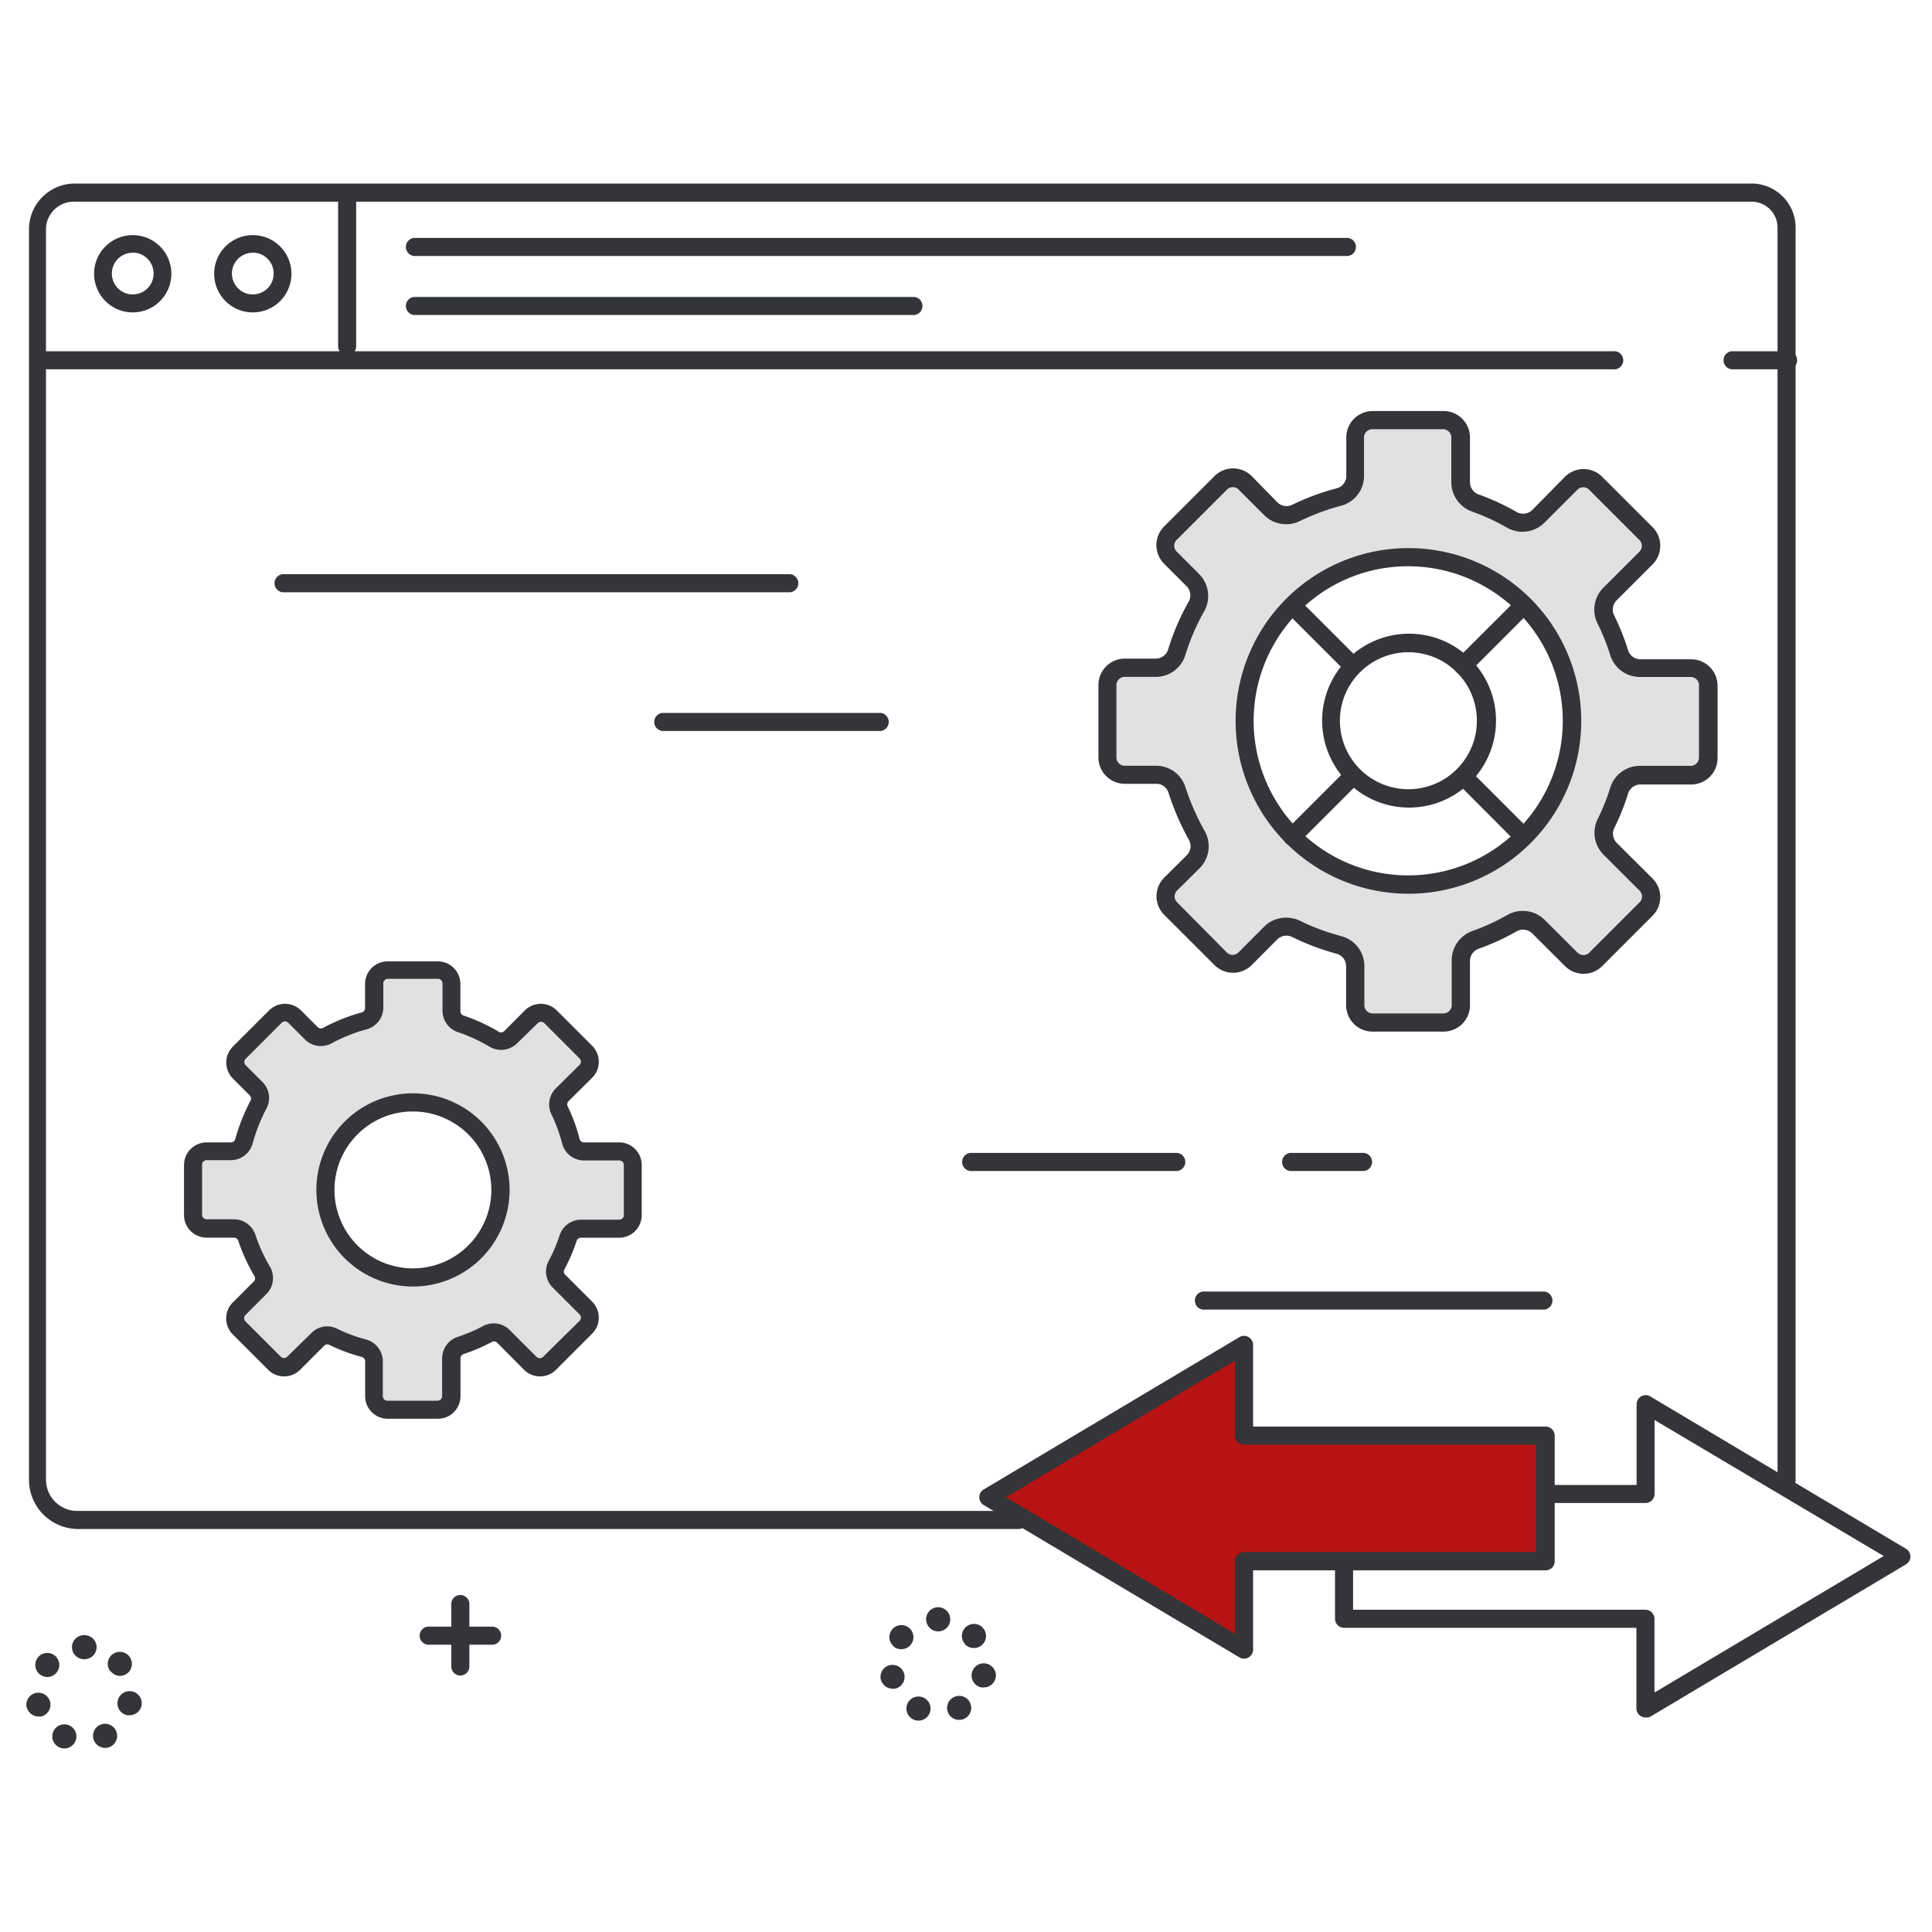
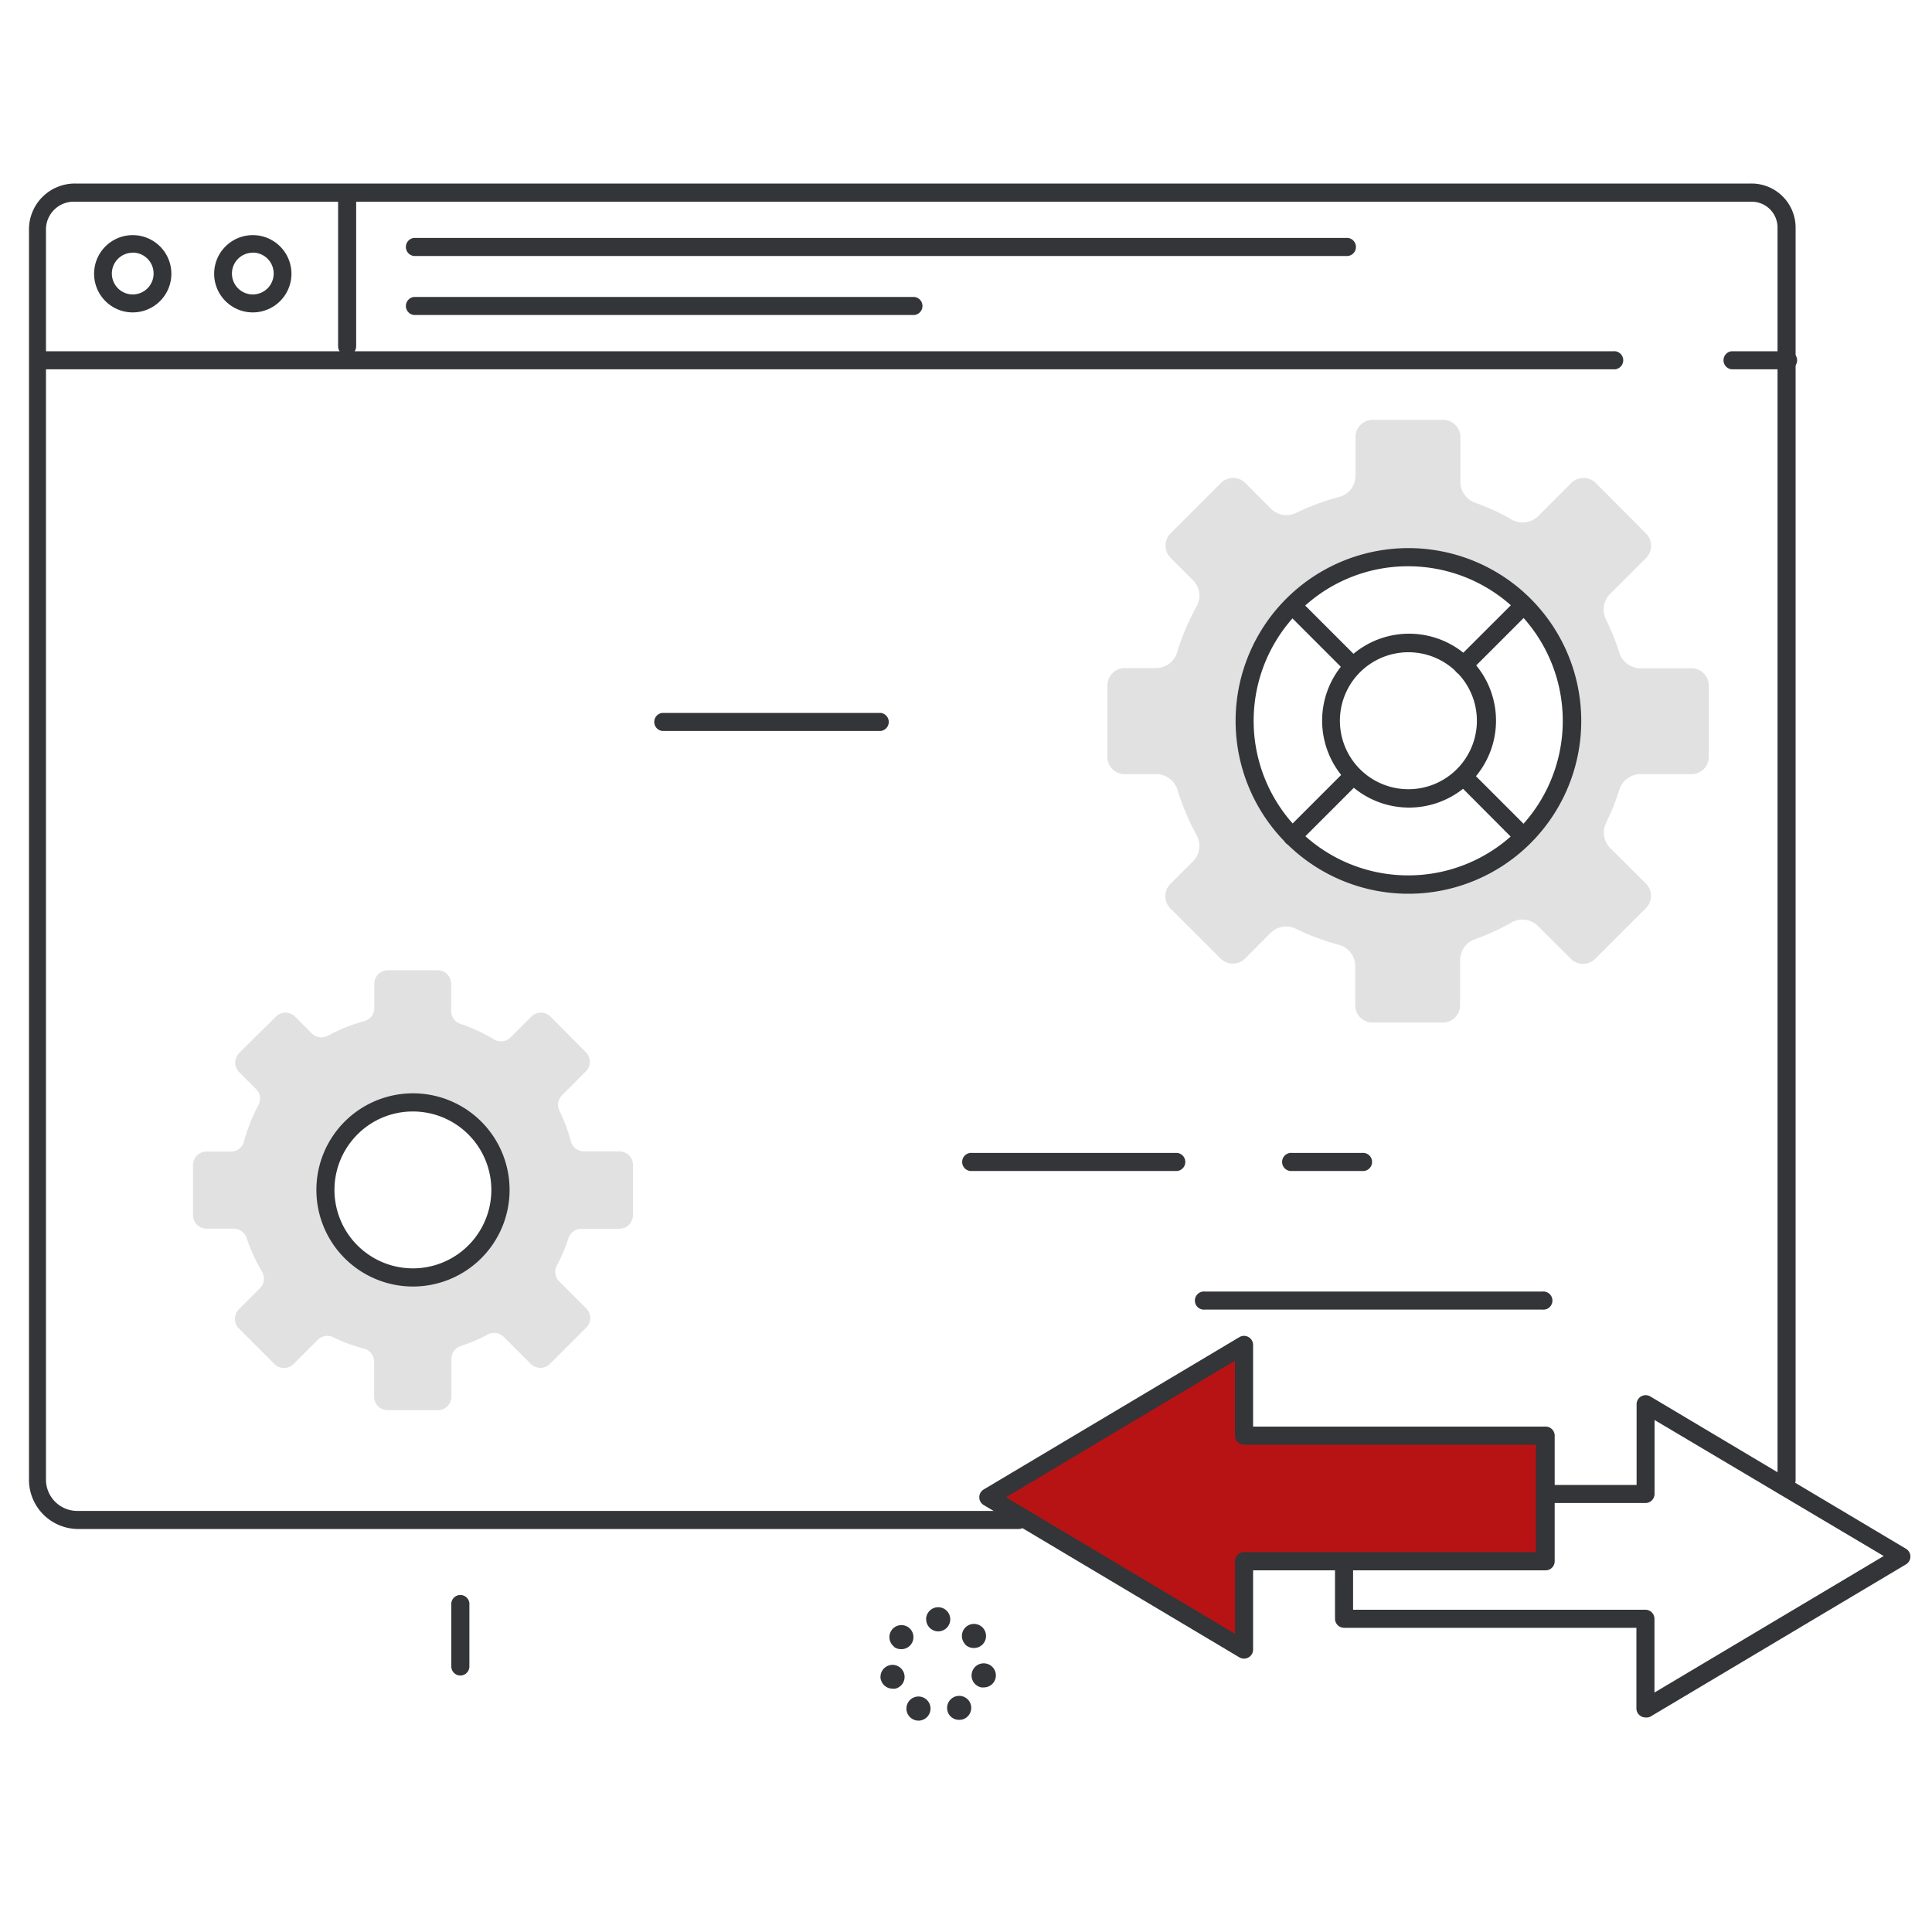
<svg xmlns="http://www.w3.org/2000/svg" id="8ec3ae26-ca43-48d7-8bcf-1b1f72006d72" data-name="圖層 1" viewBox="0 0 200 200">
  <title>about-service-03</title>
  <rect width="200" height="200" style="fill:none" />
  <path d="M175.06,69.18h-5.27a2.3,2.3,0,0,1-2.17-1.64,23.34,23.34,0,0,0-1.37-3.41,2.29,2.29,0,0,1,.42-2.64l3.73-3.73a1.79,1.79,0,0,0,0-2.53L165.19,50a1.79,1.79,0,0,0-2.53,0l-3.42,3.42a2.28,2.28,0,0,1-2.75.36,23.32,23.32,0,0,0-3.76-1.73,2.3,2.3,0,0,1-1.55-2.15V45.28a1.79,1.79,0,0,0-1.76-1.82h-7.34a1.79,1.79,0,0,0-1.76,1.82v4a2.27,2.27,0,0,1-1.71,2.17,24.51,24.51,0,0,0-4.43,1.64,2.29,2.29,0,0,1-2.62-.43L128.92,50a1.79,1.79,0,0,0-2.53,0l-5.21,5.21a1.79,1.79,0,0,0,0,2.53l2.32,2.32a2.28,2.28,0,0,1,.36,2.74,24.14,24.14,0,0,0-2,4.72,2.3,2.3,0,0,1-2.17,1.64h-3.22a1.79,1.79,0,0,0-1.83,1.75v7.5a1.78,1.78,0,0,0,1.83,1.73h3.25a2.29,2.29,0,0,1,2.16,1.59,25.82,25.82,0,0,0,2,4.74,2.27,2.27,0,0,1-.39,2.71l-2.33,2.32a1.79,1.79,0,0,0,0,2.54l5.2,5.19a1.79,1.79,0,0,0,2.53,0l2.64-2.65a2.28,2.28,0,0,1,2.62-.43,24.53,24.53,0,0,0,4.43,1.65,2.27,2.27,0,0,1,1.71,2.17v4.07a1.78,1.78,0,0,0,1.76,1.81h7.34a1.78,1.78,0,0,0,1.76-1.81V99.37a2.3,2.3,0,0,1,1.55-2.15,23.26,23.26,0,0,0,3.76-1.72,2.29,2.29,0,0,1,2.75.36l3.4,3.39a1.79,1.79,0,0,0,2.53,0L170.39,94a1.79,1.79,0,0,0,0-2.53l-3.7-3.68a2.28,2.28,0,0,1-.42-2.63,23.37,23.37,0,0,0,1.35-3.38,2.31,2.31,0,0,1,2.17-1.64h5.27a1.78,1.78,0,0,0,1.83-1.73v-7.5A1.79,1.79,0,0,0,175.06,69.18ZM157.77,86.62a16.95,16.95,0,1,1,0-24A16.95,16.95,0,0,1,157.77,86.62Z" style="fill:#e1e1e1" />
  <polygon points="128.72 139.21 102.25 154.99 128.72 170.76 128.72 161.65 159.92 161.65 159.92 148.67 128.72 148.67 128.72 139.21" style="fill:#b71314" />
  <path d="M64.09,119.19H60.45a1.41,1.41,0,0,1-1.36-1.06A17,17,0,0,0,57.92,115a1.41,1.41,0,0,1,.26-1.62l2.46-2.46a1.4,1.4,0,0,0,0-2L57,105.25a1.4,1.4,0,0,0-2,0l-2.14,2.14a1.41,1.41,0,0,1-1.72.21A17.84,17.84,0,0,0,47.7,106a1.41,1.41,0,0,1-1-1.33v-2.83a1.4,1.4,0,0,0-1.4-1.4H40.15a1.4,1.4,0,0,0-1.4,1.4v2.5a1.41,1.41,0,0,1-1,1.36,17.49,17.49,0,0,0-3.81,1.52,1.4,1.4,0,0,1-1.66-.24l-1.73-1.73a1.4,1.4,0,0,0-2,0L24.77,109a1.4,1.4,0,0,0,0,2l1.74,1.74a1.4,1.4,0,0,1,.25,1.64,18.75,18.75,0,0,0-1.52,3.83,1.4,1.4,0,0,1-1.35,1h-2.5a1.4,1.4,0,0,0-1.41,1.4v5.18a1.4,1.4,0,0,0,1.4,1.4h2.83a1.41,1.41,0,0,1,1.33,1,17.8,17.8,0,0,0,1.58,3.45,1.41,1.41,0,0,1-.21,1.72l-2.17,2.17a1.4,1.4,0,0,0,0,2l3.66,3.66a1.4,1.4,0,0,0,2,0l2.49-2.49a1.4,1.4,0,0,1,1.61-.27,17,17,0,0,0,3.17,1.18,1.41,1.41,0,0,1,1.06,1.36v3.61a1.4,1.4,0,0,0,1.4,1.4h5.2a1.4,1.4,0,0,0,1.4-1.4v-3.91a1.41,1.41,0,0,1,1-1.34,16.85,16.85,0,0,0,2.76-1.18,1.41,1.41,0,0,1,1.66.24l2.79,2.79a1.4,1.4,0,0,0,2,0l3.74-3.74a1.4,1.4,0,0,0,0-2l-2.79-2.79a1.41,1.41,0,0,1-.24-1.66,17,17,0,0,0,1.19-2.79,1.41,1.41,0,0,1,1.34-1h3.94a1.4,1.4,0,0,0,1.4-1.4v-5.19A1.4,1.4,0,0,0,64.09,119.19Zm-14.94,10.4a9.06,9.06,0,1,1,0-12.81A9.06,9.06,0,0,1,49.15,129.59Z" style="fill:#e1e1e1" />
  <path d="M170.34,177.79a0.94,0.94,0,0,1-.94-0.94v-8.34H139.14a0.94,0.94,0,0,1-.94-0.94V161.9a0.94,0.94,0,0,1,1.87,0v4.74h30.26a0.94,0.94,0,0,1,.94.94v7.63L195,161.08,171.28,147v7.65a0.94,0.94,0,0,1-.94.94h-9.92a0.94,0.94,0,1,1,0-1.87h9v-8.36a0.94,0.94,0,0,1,1.42-.8l26.47,15.77a0.94,0.94,0,0,1,0,1.61l-26.47,15.77A0.94,0.94,0,0,1,170.34,177.79Z" style="fill:#333538" />
  <path d="M128.78,171.7a0.94,0.94,0,0,1-.48-0.13l-26.47-15.77a0.94,0.94,0,0,1,0-1.61l26.47-15.77a0.94,0.94,0,0,1,1.42.8v8.46H160a0.94,0.94,0,0,1,.94.94v13a0.94,0.94,0,0,1-.94.94H129.72v8.24A0.94,0.94,0,0,1,128.78,171.7ZM104.14,155l23.71,14.13v-7.52a0.94,0.94,0,0,1,.94-0.94H159V149.55H128.78a0.94,0.94,0,0,1-.94-0.94v-7.75Z" style="fill:#333538" />
  <path d="M105.51,158.28H8a5.1,5.1,0,0,1-5-5V23.66A4.75,4.75,0,0,1,7.76,19H181.29a4.56,4.56,0,0,1,4.59,4.62V153.29a0.94,0.94,0,0,1-1.87,0V23.63a2.68,2.68,0,0,0-2.72-2.75H7.76a2.88,2.88,0,0,0-3,2.78V153.25A3.24,3.24,0,0,0,8,156.41h97.55A0.94,0.94,0,0,1,105.51,158.28Z" style="fill:#333538" />
  <path d="M167,38.23H4.17a0.94,0.94,0,0,1,0-1.87H167A0.94,0.94,0,1,1,167,38.23Z" style="fill:#333538" />
  <path d="M35.93,36.79A0.94,0.94,0,0,1,35,35.86V21a0.94,0.94,0,1,1,1.87,0V35.86A0.94,0.94,0,0,1,35.93,36.79Z" style="fill:#333538" />
  <path d="M13.74,32.34a4,4,0,1,1,4-4A4,4,0,0,1,13.74,32.34Zm0-6.18a2.16,2.16,0,1,0,2.16,2.16A2.16,2.16,0,0,0,13.74,26.15Z" style="fill:#333538" />
  <path d="M26.17,32.34a4,4,0,1,1,4-4A4,4,0,0,1,26.17,32.34Zm0-6.18a2.16,2.16,0,1,0,2.16,2.16A2.16,2.16,0,0,0,26.17,26.15Z" style="fill:#333538" />
  <path d="M139.33,26.5H42.86a0.94,0.94,0,0,1,0-1.87h96.47A0.94,0.94,0,1,1,139.33,26.5Z" style="fill:#333538" />
  <path d="M94.65,32.61H42.86a0.94,0.94,0,0,1,0-1.87H94.65A0.94,0.94,0,0,1,94.65,32.61Z" style="fill:#333538" />
  <path d="M185,38.23h-5.74a0.94,0.94,0,0,1,0-1.87H185A0.94,0.94,0,1,1,185,38.23Z" style="fill:#333538" />
  <path d="M42.74,133.18a10,10,0,0,1-7.07-17.06h0A10,10,0,1,1,42.74,133.18Zm0-18.12A8.07,8.07,0,0,0,37,117.44h0A8.12,8.12,0,1,0,42.74,115.06Zm-6.41,1.72h0Z" style="fill:#333538" />
-   <path d="M45.34,146.87h-5.2a2.34,2.34,0,0,1-2.34-2.34v-3.61a0.47,0.47,0,0,0-.36-0.45,18,18,0,0,1-3.35-1.25,0.46,0.46,0,0,0-.53.09l-2.49,2.49a2.34,2.34,0,0,1-3.31,0l-3.66-3.66a2.34,2.34,0,0,1,0-3.31l2.17-2.17a0.47,0.47,0,0,0,.06-0.58,18.7,18.7,0,0,1-1.66-3.63,0.47,0.47,0,0,0-.44-0.33H21.39a2.34,2.34,0,0,1-2.34-2.34v-5.18a2.34,2.34,0,0,1,2.34-2.34H23.9a0.46,0.46,0,0,0,.45-0.33,19.82,19.82,0,0,1,1.59-4,0.46,0.46,0,0,0-.09-0.54l-1.74-1.74a2.34,2.34,0,0,1,0-3.31l3.74-3.74a2.34,2.34,0,0,1,3.31,0l1.73,1.73a0.47,0.47,0,0,0,.55.08,18.44,18.44,0,0,1,4-1.6,0.47,0.47,0,0,0,.35-0.45v-2.5a2.34,2.34,0,0,1,2.34-2.34h5.19a2.34,2.34,0,0,1,2.34,2.34v2.83a0.47,0.47,0,0,0,.33.44,18.75,18.75,0,0,1,3.63,1.67,0.47,0.47,0,0,0,.58-0.06l2.13-2.14a2.34,2.34,0,0,1,3.31,0l3.66,3.66a2.34,2.34,0,0,1,0,3.31L58.85,114a0.47,0.47,0,0,0-.08.54A18,18,0,0,1,60,117.9a0.47,0.47,0,0,0,.45.36h3.64a2.34,2.34,0,0,1,2.34,2.34v5.19a2.34,2.34,0,0,1-2.34,2.34H60.14a0.47,0.47,0,0,0-.45.33,18,18,0,0,1-1.26,2.94,0.47,0.47,0,0,0,.08.56l2.79,2.79a2.34,2.34,0,0,1,0,3.31l-3.74,3.74a2.34,2.34,0,0,1-3.31,0L51.47,139a0.47,0.47,0,0,0-.56-0.08A17.9,17.9,0,0,1,48,140.17a0.47,0.47,0,0,0-.33.45v3.91A2.34,2.34,0,0,1,45.34,146.87ZM33.88,137.3a2.34,2.34,0,0,1,1,.24,16.11,16.11,0,0,0,3,1.12,2.35,2.35,0,0,1,1.75,2.26v3.61a0.47,0.47,0,0,0,.47.47h5.2a0.47,0.47,0,0,0,.47-0.47v-3.91a2.34,2.34,0,0,1,1.62-2.23,16,16,0,0,0,2.6-1.11,2.33,2.33,0,0,1,2.77.4l2.79,2.79a0.47,0.47,0,0,0,.66,0L60,136.73a0.47,0.47,0,0,0,0-.66l-2.79-2.79a2.33,2.33,0,0,1-.4-2.77,16.1,16.1,0,0,0,1.12-2.63,2.34,2.34,0,0,1,2.23-1.62h3.95a0.47,0.47,0,0,0,.47-0.47v-5.19a0.47,0.47,0,0,0-.47-0.47H60.45a2.34,2.34,0,0,1-2.26-1.76,16.12,16.12,0,0,0-1.1-3,2.35,2.35,0,0,1,.44-2.69L60,110.23a0.47,0.47,0,0,0,0-.66l-3.66-3.66a0.47,0.47,0,0,0-.66,0L53.53,108a2.34,2.34,0,0,1-2.86.35,16.88,16.88,0,0,0-3.26-1.5,2.34,2.34,0,0,1-1.6-2.22v-2.83a0.47,0.47,0,0,0-.47-0.47H40.15a0.47,0.47,0,0,0-.47.47v2.5a2.35,2.35,0,0,1-1.74,2.26A16.57,16.57,0,0,0,34.33,108a2.33,2.33,0,0,1-2.77-.4l-1.73-1.73a0.47,0.47,0,0,0-.66,0l-3.74,3.74a0.47,0.47,0,0,0,0,.66l1.74,1.74a2.32,2.32,0,0,1,.42,2.73,17.91,17.91,0,0,0-1.44,3.64,2.33,2.33,0,0,1-2.25,1.72H21.39a0.47,0.47,0,0,0-.47.47v5.18a0.47,0.47,0,0,0,.47.47h2.83a2.34,2.34,0,0,1,2.22,1.61,16.84,16.84,0,0,0,1.49,3.27,2.35,2.35,0,0,1-.35,2.86l-2.17,2.17a0.47,0.47,0,0,0,0,.66l3.66,3.66a0.47,0.47,0,0,0,.66,0L32.23,138A2.34,2.34,0,0,1,33.88,137.3Z" style="fill:#333538" />
  <path d="M145.78,92.52A17.89,17.89,0,0,1,133.13,62h0A17.89,17.89,0,1,1,145.78,92.52Zm0-33.9a15.91,15.91,0,0,0-11.32,4.69h0A16,16,0,1,0,145.78,58.62Zm-12,4h0Z" style="fill:#333538" />
-   <path d="M149.42,106.79h-7.34a2.73,2.73,0,0,1-2.73-2.73V100a1.33,1.33,0,0,0-1-1.27A25.3,25.3,0,0,1,133.77,97a1.35,1.35,0,0,0-1.55.25l-2.64,2.65a2.71,2.71,0,0,1-1.93.8h0a2.71,2.71,0,0,1-1.93-.8l-5.2-5.19a2.73,2.73,0,0,1,0-3.86l2.33-2.31a1.33,1.33,0,0,0,.23-1.59,26.47,26.47,0,0,1-2.12-4.9,1.32,1.32,0,0,0-1.27-.91h-3.25a2.73,2.73,0,0,1-2.73-2.73v-7.5a2.73,2.73,0,0,1,2.73-2.73h3.22a1.34,1.34,0,0,0,1.28-1,24.93,24.93,0,0,1,2.1-4.88,1.35,1.35,0,0,0-.21-1.62l-2.32-2.32a2.73,2.73,0,0,1,0-3.86l5.21-5.21a2.71,2.71,0,0,1,1.93-.8h0a2.71,2.71,0,0,1,1.93.8L132.23,52a1.35,1.35,0,0,0,1.55.25,25.35,25.35,0,0,1,4.59-1.7,1.32,1.32,0,0,0,1-1.27v-4a2.73,2.73,0,0,1,2.73-2.73h7.34a2.73,2.73,0,0,1,2.73,2.73v4.64a1.36,1.36,0,0,0,.91,1.27A24.25,24.25,0,0,1,157,53a1.35,1.35,0,0,0,1.62-.21L162,49.36a2.71,2.71,0,0,1,1.93-.8h0a2.71,2.71,0,0,1,1.93.8l5.21,5.21a2.73,2.73,0,0,1,0,3.86l-3.73,3.73a1.35,1.35,0,0,0-.24,1.55,24.26,24.26,0,0,1,1.42,3.54,1.34,1.34,0,0,0,1.28,1h5.27a2.73,2.73,0,0,1,2.73,2.73v7.5a2.73,2.73,0,0,1-2.73,2.73h-5.27a1.34,1.34,0,0,0-1.28,1,24.09,24.09,0,0,1-1.4,3.49,1.35,1.35,0,0,0,.25,1.56l3.7,3.68a2.73,2.73,0,0,1,0,3.86l-5.21,5.21a2.73,2.73,0,0,1-3.85,0l-3.4-3.39a1.35,1.35,0,0,0-1.62-.2,24.24,24.24,0,0,1-3.91,1.79,1.36,1.36,0,0,0-.91,1.27v4.69A2.73,2.73,0,0,1,149.42,106.79ZM133.17,95a3.25,3.25,0,0,1,1.43.33,23.41,23.41,0,0,0,4.25,1.58,3.2,3.2,0,0,1,2.39,3.08v4.07a0.86,0.86,0,0,0,.85.85h7.34a0.86,0.86,0,0,0,.85-0.85V99.37a3.23,3.23,0,0,1,2.16-3,22.37,22.37,0,0,0,3.6-1.65,3.23,3.23,0,0,1,3.87.51l3.4,3.39a0.86,0.86,0,0,0,1.21,0l5.21-5.21a0.85,0.85,0,0,0,0-1.21L166,88.48a3.22,3.22,0,0,1-.6-3.71,22.23,22.23,0,0,0,1.29-3.22,3.21,3.21,0,0,1,3.07-2.27h5.27a0.86,0.86,0,0,0,.85-0.85v-7.5a0.86,0.86,0,0,0-.85-0.85h-5.27a3.21,3.21,0,0,1-3.07-2.27,22.38,22.38,0,0,0-1.31-3.26,3.22,3.22,0,0,1,.6-3.71l3.73-3.73a0.85,0.85,0,0,0,0-1.21l-5.21-5.21a0.85,0.85,0,0,0-.6-0.25h0a0.85,0.85,0,0,0-.6.25l-3.42,3.42a3.23,3.23,0,0,1-3.88.51,22.37,22.37,0,0,0-3.6-1.66,3.23,3.23,0,0,1-2.16-3V45.28a0.86,0.86,0,0,0-.85-0.85h-7.34a0.86,0.86,0,0,0-.85.85v4a3.19,3.19,0,0,1-2.39,3.08,23.48,23.48,0,0,0-4.25,1.58,3.22,3.22,0,0,1-3.69-.61l-2.65-2.65a0.85,0.85,0,0,0-.6-0.25h0a0.85,0.85,0,0,0-.6.25l-5.21,5.21a0.85,0.85,0,0,0,0,1.21l2.32,2.32a3.23,3.23,0,0,1,.52,3.87,23,23,0,0,0-1.94,4.51,3.2,3.2,0,0,1-3.07,2.27h-3.22a0.86,0.86,0,0,0-.85.85v7.5a0.86,0.86,0,0,0,.85.85h3.25a3.19,3.19,0,0,1,3.05,2.22,24.6,24.6,0,0,0,2,4.56,3.21,3.21,0,0,1-.54,3.83l-2.33,2.31a0.85,0.85,0,0,0,0,1.21L127,98.6a0.85,0.85,0,0,0,.6.25h0a0.85,0.85,0,0,0,.6-0.25l2.64-2.65A3.2,3.2,0,0,1,133.17,95Z" style="fill:#333538" />
  <path d="M145.78,83.6a9,9,0,0,1-6.34-15.3h0A9,9,0,1,1,145.78,83.6Zm-5-14a7.09,7.09,0,1,0,5-2.08,7.1,7.1,0,0,0-5,2.08h0Z" style="fill:#333538" />
  <path d="M139.76,69.59a0.93,0.93,0,0,1-.66-0.27l-6-6A0.94,0.94,0,0,1,134.43,62l6,6A0.94,0.94,0,0,1,139.76,69.59Z" style="fill:#333538" />
  <path d="M157.72,87.55a0.93,0.93,0,0,1-.66-0.27L151,81.2a0.94,0.94,0,0,1,1.32-1.32l6.07,6.07A0.94,0.94,0,0,1,157.72,87.55Z" style="fill:#333538" />
  <path d="M151.44,69.87a0.94,0.94,0,0,1-.66-1.6L157.06,62a0.94,0.94,0,0,1,1.32,1.32L152.1,69.6A0.93,0.93,0,0,1,151.44,69.87Z" style="fill:#333538" />
  <path d="M133.77,87.55a0.94,0.94,0,0,1-.66-1.6l6-6a0.94,0.94,0,0,1,1.32,1.32l-6,6A0.93,0.93,0,0,1,133.77,87.55Z" style="fill:#333538" />
-   <path d="M81.8,61.31H29.26a0.94,0.94,0,0,1,0-1.87H81.8A0.94,0.94,0,0,1,81.8,61.31Z" style="fill:#333538" />
  <path d="M91.16,75.67H68.57a0.94,0.94,0,0,1,0-1.87H91.16A0.94,0.94,0,0,1,91.16,75.67Z" style="fill:#333538" />
  <path d="M159.67,135.57H124.73a0.94,0.94,0,1,1,0-1.87h34.94A0.94,0.94,0,1,1,159.67,135.57Z" style="fill:#333538" />
  <path d="M121.86,121.22H100.64a0.94,0.94,0,1,1,0-1.87h21.22A0.94,0.94,0,0,1,121.86,121.22Z" style="fill:#333538" />
  <path d="M141,121.22h-7.24a0.94,0.94,0,1,1,0-1.87H141A0.94,0.94,0,1,1,141,121.22Z" style="fill:#333538" />
-   <path d="M6.13,180.88h0a1.25,1.25,0,0,1-.6-1.66h0a1.25,1.25,0,0,1,1.66-.6h0a1.25,1.25,0,0,1,.6,1.66h0a1.25,1.25,0,0,1-1.13.72h0A1.23,1.23,0,0,1,6.13,180.88Zm3.63-.63a1.25,1.25,0,0,1,.55-1.67h0a1.25,1.25,0,0,1,1.68.55h0a1.25,1.25,0,0,1-.55,1.68h0a1.24,1.24,0,0,1-.56.13h0A1.25,1.25,0,0,1,9.76,180.24Zm-7-3.49h0a1.25,1.25,0,0,1,.93-1.5h0a1.25,1.25,0,0,1,1.5.93h0a1.25,1.25,0,0,1-.93,1.5h0a1.28,1.28,0,0,1-.29,0H4A1.25,1.25,0,0,1,2.78,176.76Zm10.42,0.8a1.25,1.25,0,0,1-1-1.47h0a1.25,1.25,0,0,1,1.47-1h0a1.25,1.25,0,0,1,1,1.47h0a1.25,1.25,0,0,1-1.22,1h0Zm-9.06-4.23a1.25,1.25,0,0,1-.2-1.75h0a1.25,1.25,0,0,1,1.75-.2h0a1.25,1.25,0,0,1,.2,1.75h0a1.25,1.25,0,0,1-1,.47h0A1.24,1.24,0,0,1,4.13,173.33Zm7.33-.28a1.25,1.25,0,0,1,.15-1.76h0a1.25,1.25,0,0,1,1.76.15h0a1.25,1.25,0,0,1-.15,1.76h0a1.24,1.24,0,0,1-.8.29h0A1.25,1.25,0,0,1,11.46,173Zm-4-2.53a1.25,1.25,0,0,1,1.25-1.25h0A1.25,1.25,0,0,1,10,170.51h0a1.25,1.25,0,0,1-1.25,1.25h0A1.25,1.25,0,0,1,7.45,170.51Z" style="fill:#333538" />
  <path d="M94.55,178a1.25,1.25,0,0,1-.6-1.66h0a1.25,1.25,0,0,1,1.66-.6h0a1.25,1.25,0,0,1,.6,1.66h0a1.25,1.25,0,0,1-1.13.72h0A1.24,1.24,0,0,1,94.55,178Zm3.63-.63a1.25,1.25,0,0,1,.55-1.68h0a1.25,1.25,0,0,1,1.68.55h0a1.25,1.25,0,0,1-.55,1.67h0a1.24,1.24,0,0,1-.56.13h0A1.25,1.25,0,0,1,98.19,177.4Zm-7-3.49a1.25,1.25,0,0,1,.93-1.5h0a1.25,1.25,0,0,1,1.5.93h0a1.25,1.25,0,0,1-.93,1.5h0a1.28,1.28,0,0,1-.29,0h0A1.25,1.25,0,0,1,91.2,173.91Zm10.42,0.8a1.25,1.25,0,0,1-1-1.47h0a1.25,1.25,0,0,1,1.47-1h0a1.25,1.25,0,0,1,1,1.47h0a1.25,1.25,0,0,1-1.22,1h0Zm-9.06-4.23a1.25,1.25,0,0,1-.2-1.75h0a1.25,1.25,0,0,1,1.75-.2h0a1.25,1.25,0,0,1,.2,1.75h0a1.24,1.24,0,0,1-1,.47h0A1.24,1.24,0,0,1,92.55,170.49Zm7.33-.29a1.25,1.25,0,0,1,.15-1.76h0a1.25,1.25,0,0,1,1.76.15h0a1.25,1.25,0,0,1-.15,1.76h0a1.24,1.24,0,0,1-.8.29h0A1.24,1.24,0,0,1,99.88,170.2Zm-4-2.53a1.25,1.25,0,0,1,1.25-1.25h0a1.25,1.25,0,0,1,1.25,1.25h0a1.25,1.25,0,0,1-1.25,1.25h0A1.25,1.25,0,0,1,95.88,167.67Z" style="fill:#333538" />
  <path d="M47.66,173.45a0.94,0.94,0,0,1-.94-0.94v-6.36a0.94,0.94,0,1,1,1.87,0v6.36A0.94,0.94,0,0,1,47.66,173.45Z" style="fill:#333538" />
-   <path d="M50.85,170.26H44.48a0.94,0.94,0,1,1,0-1.87h6.36A0.94,0.94,0,1,1,50.85,170.26Z" style="fill:#333538" />
</svg>